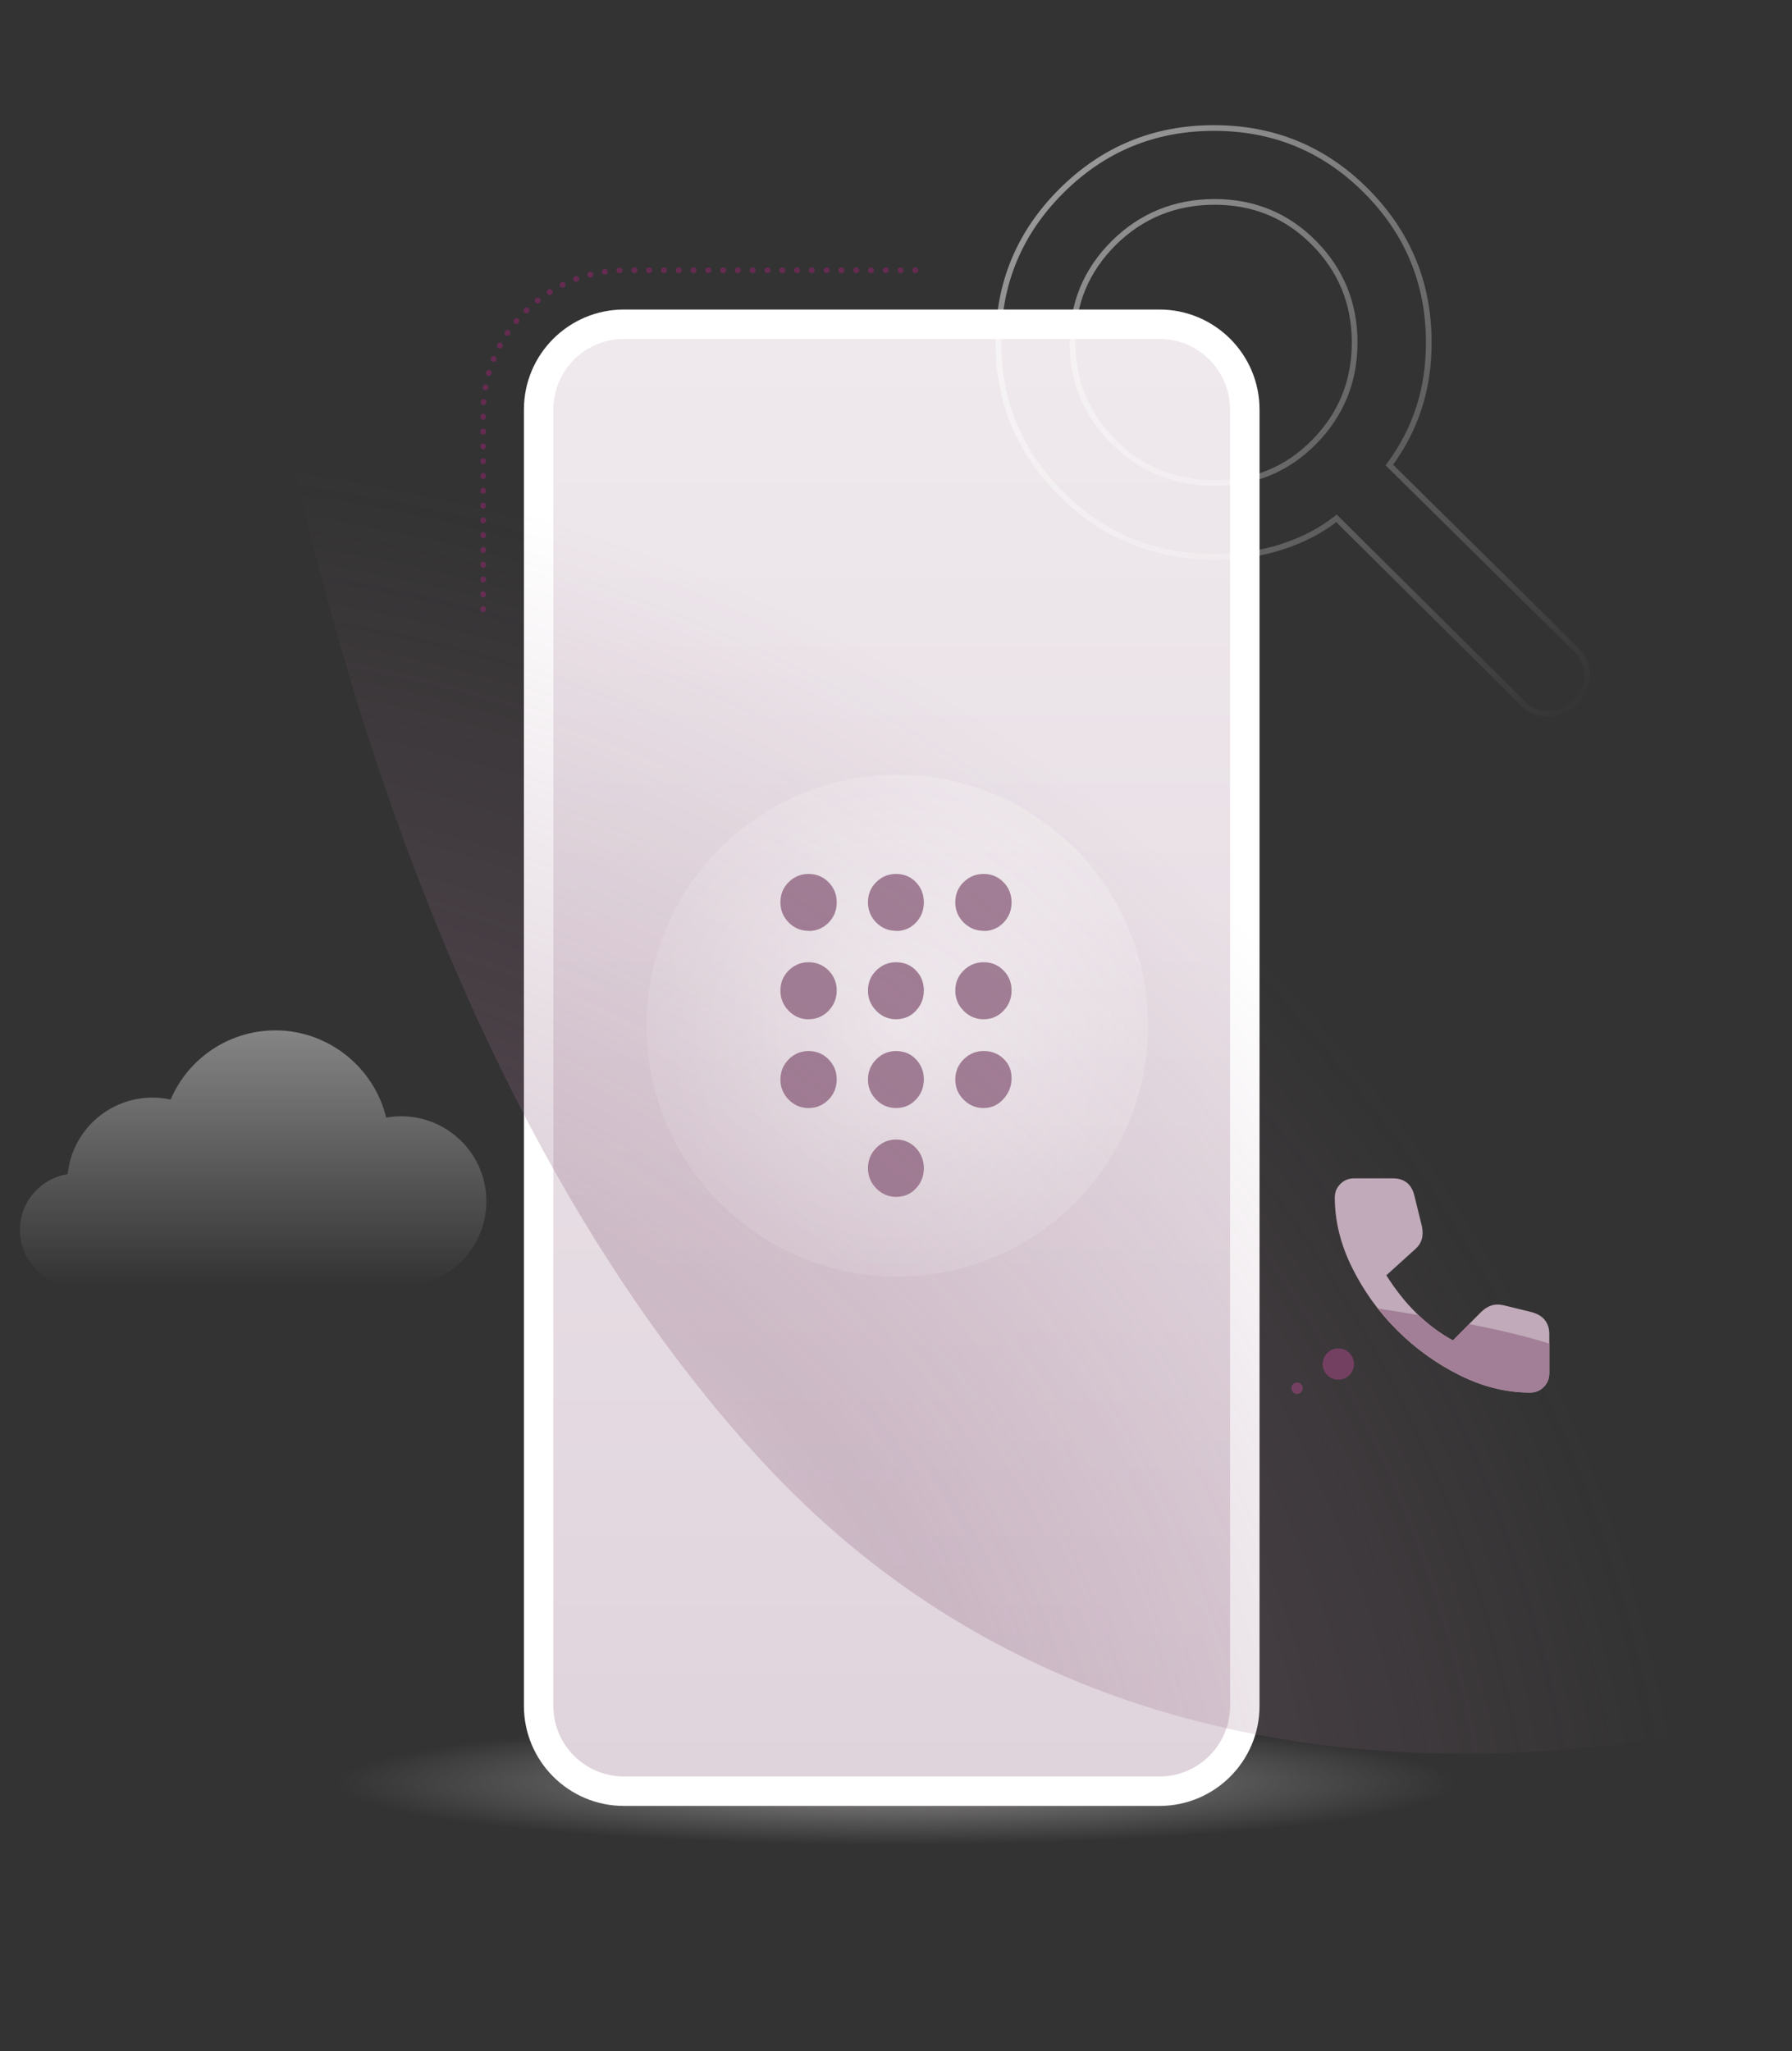
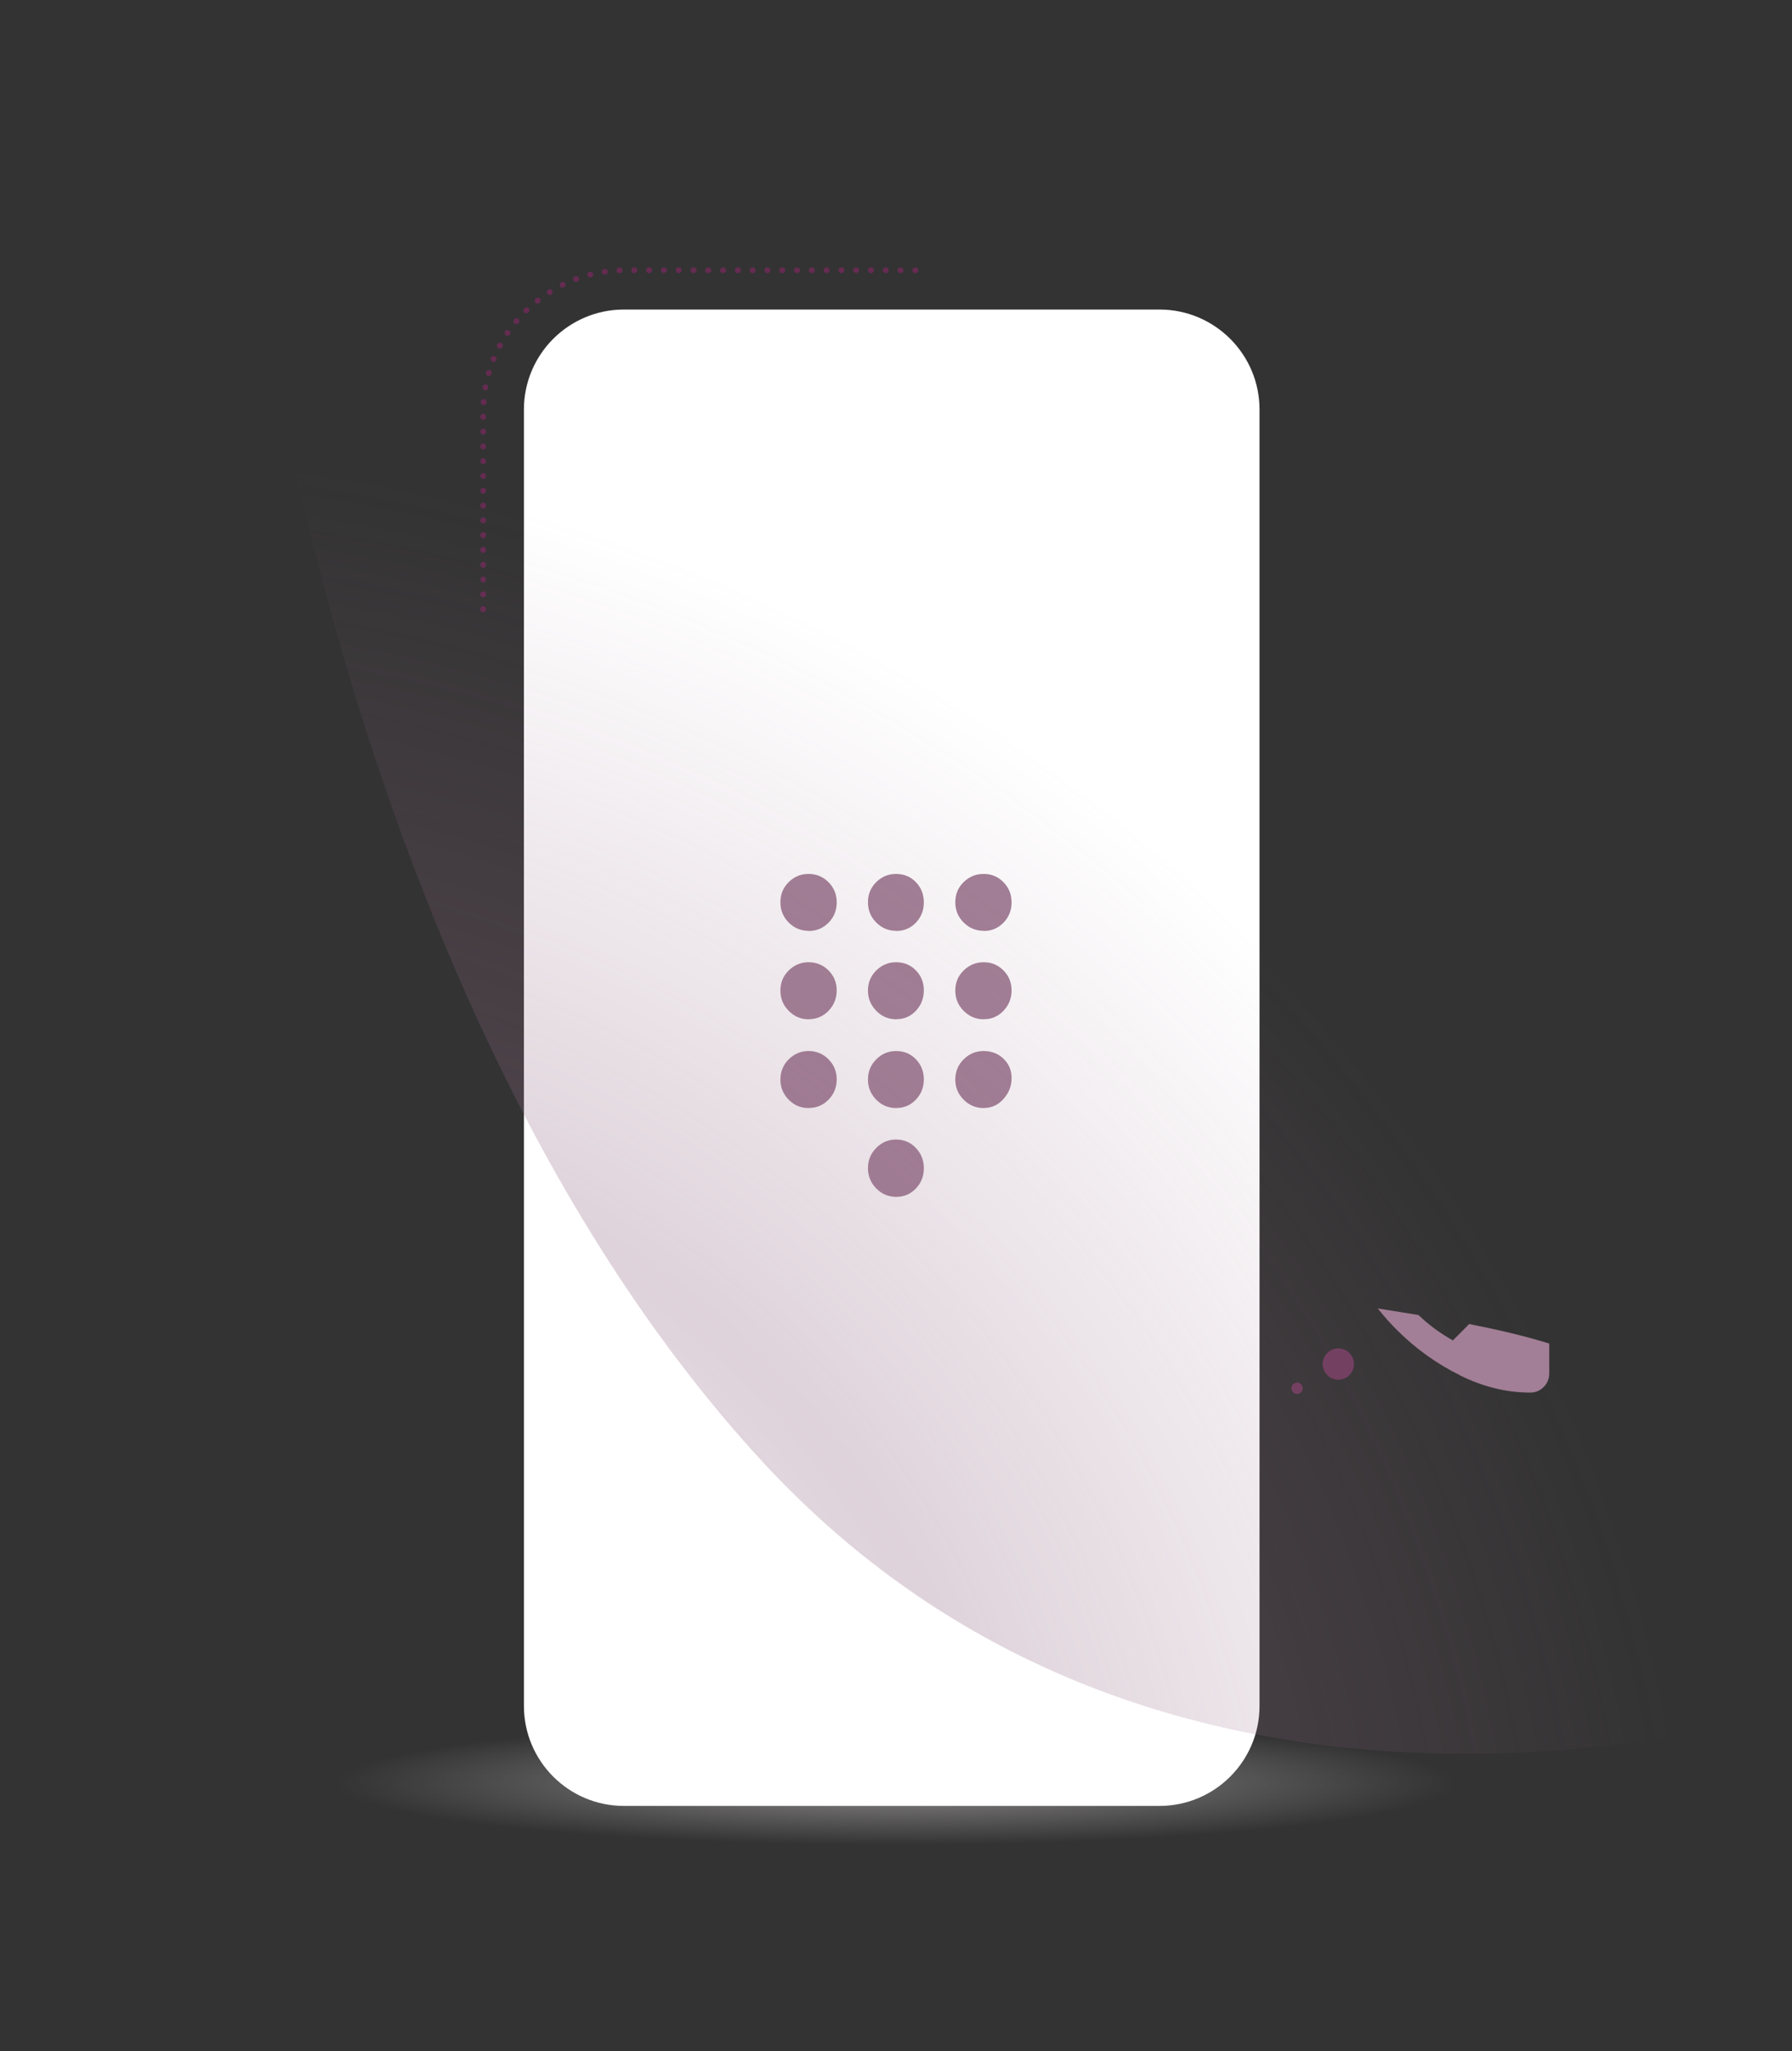
<svg xmlns="http://www.w3.org/2000/svg" width="630" height="721" viewBox="0 0 630 721" fill="none">
  <rect x="0" y="0" width="630" height="721" fill="#333333" stroke="none" />
  <g clip-path="url(#clip0_3148_29021)">
    <path d="M169.874 214.173V145C169.874 117.386 192.26 95 219.874 95H326.813" stroke="#652B51" stroke-width="2" stroke-linecap="round" stroke-dasharray="0.1 5.1" />
    <path d="M314.854 648.574C433.752 648.574 530.138 638.804 530.138 626.753C530.138 614.702 433.752 604.933 314.854 604.933C195.955 604.933 99.569 614.702 99.569 626.753C99.569 638.804 195.955 648.574 314.854 648.574Z" fill="url(#paint0_radial_3148_29021)" />
    <path d="M407.631 108.81H219.361C199.936 108.81 184.189 124.557 184.189 143.982V599.65C184.189 619.075 199.936 634.822 219.361 634.822H407.631C427.055 634.822 442.803 619.075 442.803 599.65V143.982C442.803 124.557 427.055 108.81 407.631 108.81Z" fill="white" />
-     <path d="M407.624 119.149H219.354C205.643 119.149 194.528 130.264 194.528 143.976V599.651C194.528 613.362 205.643 624.477 219.354 624.477H407.624C421.335 624.477 432.45 613.362 432.45 599.651V143.976C432.45 130.264 421.335 119.149 407.624 119.149Z" fill="url(#paint1_linear_3148_29021)" />
    <path opacity="0.8" d="M315.454 448.724C364.151 448.724 403.628 409.247 403.628 360.55C403.628 311.853 364.151 272.376 315.454 272.376C266.756 272.376 227.28 311.853 227.28 360.55C227.28 409.247 266.756 448.724 315.454 448.724Z" fill="url(#paint2_radial_3148_29021)" />
    <path d="M315.085 420.727C312.344 420.727 309.992 419.743 308.052 417.753C306.111 415.787 305.141 413.403 305.141 410.625C305.141 407.848 306.111 405.489 308.052 403.523C309.992 401.557 312.32 400.574 315.036 400.574C317.753 400.574 320.154 401.557 321.997 403.547C323.864 405.513 324.786 407.897 324.786 410.675C324.786 413.452 323.864 415.811 321.997 417.777C320.129 419.743 317.825 420.727 315.085 420.727ZM284.284 327.212C281.544 327.212 279.215 326.229 277.275 324.287C275.335 322.321 274.365 319.961 274.365 317.16C274.365 314.358 275.335 311.999 277.275 310.082C279.215 308.165 281.544 307.206 284.26 307.206C286.976 307.206 289.353 308.165 291.269 310.106C293.185 312.023 294.155 314.407 294.155 317.209C294.155 320.011 293.209 322.37 291.293 324.336C289.377 326.278 287.049 327.261 284.308 327.261L284.284 327.212ZM284.284 358.301C281.544 358.301 279.215 357.318 277.275 355.328C275.335 353.361 274.365 350.977 274.365 348.2C274.365 345.423 275.335 343.064 277.275 341.147C279.215 339.23 281.544 338.247 284.26 338.247C286.976 338.247 289.353 339.205 291.269 341.122C293.185 343.039 294.155 345.374 294.155 348.151C294.155 350.928 293.209 353.312 291.293 355.303C289.377 357.294 287.049 358.277 284.308 358.277L284.284 358.301ZM284.284 389.514C281.544 389.514 279.215 388.531 277.275 386.565C275.335 384.599 274.365 382.239 274.365 379.487C274.365 376.734 275.335 374.325 277.275 372.384C279.215 370.442 281.544 369.459 284.26 369.459C286.976 369.459 289.353 370.418 291.269 372.359C293.185 374.301 294.155 376.66 294.155 379.437C294.155 382.215 293.209 384.574 291.293 386.54C289.377 388.506 287.049 389.489 284.308 389.489L284.284 389.514ZM345.837 327.212C343.097 327.212 340.744 326.229 338.78 324.287C336.815 322.321 335.845 319.961 335.845 317.16C335.845 314.358 336.815 311.999 338.78 310.082C340.72 308.165 343.072 307.206 345.813 307.206C348.553 307.206 350.882 308.165 352.773 310.106C354.665 312.023 355.635 314.407 355.635 317.209C355.635 320.011 354.689 322.37 352.798 324.336C350.906 326.278 348.602 327.261 345.861 327.261L345.837 327.212ZM315.085 389.514C312.344 389.514 309.992 388.531 308.052 386.565C306.111 384.599 305.141 382.239 305.141 379.487C305.141 376.734 306.111 374.325 308.052 372.384C309.992 370.442 312.32 369.459 315.036 369.459C317.753 369.459 320.154 370.418 321.997 372.359C323.864 374.301 324.786 376.66 324.786 379.437C324.786 382.215 323.864 384.574 321.997 386.54C320.129 388.506 317.825 389.489 315.085 389.489V389.514ZM345.837 389.514C343.097 389.514 340.744 388.531 338.78 386.565C336.815 384.599 335.845 382.239 335.845 379.487C335.845 376.734 336.815 374.325 338.78 372.384C340.72 370.442 343.072 369.459 345.813 369.459C348.553 369.459 350.882 370.344 352.773 372.138C354.665 373.932 355.635 376.193 355.635 378.995C355.635 381.797 354.689 384.156 352.798 386.294C350.906 388.433 348.602 389.489 345.861 389.489L345.837 389.514ZM345.837 358.301C343.097 358.301 340.744 357.318 338.78 355.328C336.815 353.361 335.845 350.977 335.845 348.2C335.845 345.423 336.815 343.064 338.78 341.147C340.744 339.23 343.072 338.247 345.813 338.247C348.553 338.247 350.882 339.205 352.773 341.122C354.665 343.039 355.635 345.374 355.635 348.151C355.635 350.928 354.689 353.312 352.798 355.303C350.906 357.294 348.602 358.277 345.861 358.277L345.837 358.301ZM315.085 358.301C312.344 358.301 309.992 357.318 308.052 355.328C306.111 353.337 305.141 350.977 305.141 348.2C305.141 345.423 306.111 343.064 308.052 341.147C309.992 339.23 312.32 338.247 315.036 338.247C317.753 338.247 320.154 339.205 321.997 341.122C323.864 343.039 324.786 345.374 324.786 348.151C324.786 350.928 323.864 353.312 321.997 355.303C320.129 357.294 317.825 358.277 315.085 358.277V358.301ZM315.085 327.212C312.344 327.212 309.992 326.229 308.052 324.287C306.111 322.321 305.141 319.961 305.141 317.16C305.141 314.358 306.111 311.999 308.052 310.082C309.992 308.165 312.32 307.206 315.036 307.206C317.753 307.206 320.154 308.165 321.997 310.106C323.864 312.023 324.786 314.407 324.786 317.209C324.786 320.011 323.864 322.37 321.997 324.336C320.129 326.278 317.825 327.261 315.085 327.261V327.212Z" fill="#A27F96" />
    <path opacity="0.3" d="M665.353 591.186C665.353 591.186 425.273 684.088 268.137 513.908C118.981 352.362 87.916 78.096 87.916 78.096L503.957 -30L665.353 591.186Z" fill="url(#paint3_radial_3148_29021)" />
-     <path opacity="0.5" d="M534.978 246.829L469.867 182.217C464.519 186.446 458.182 189.748 450.896 192.143C443.609 194.537 435.703 195.735 427.196 195.735C405.918 195.735 387.896 188.377 373.15 173.644C358.383 158.949 351 141.184 351 120.387C351 99.59 358.383 81.824 373.169 67.091C387.955 52.357 405.821 45 426.789 45C447.756 45 465.584 52.357 480.273 67.091C494.962 81.824 502.306 99.59 502.306 120.425C502.306 128.69 501.144 136.356 498.838 143.443C496.532 150.53 493.063 157.211 488.451 163.467L554.124 228.349C556.702 231.014 558 234.104 558 237.657C558 241.21 556.624 244.261 553.872 246.829C551.218 249.61 548.039 251 544.319 251C540.598 251 537.498 249.629 534.998 246.868L534.978 246.829ZM427.021 169.801C440.858 169.801 452.523 164.993 461.999 155.376C471.475 145.76 476.243 134.097 476.243 120.387C476.243 106.676 471.475 95.013 461.961 85.397C452.446 75.78 440.799 70.972 427.021 70.972C413.243 70.972 401.268 75.78 391.578 85.397C381.889 95.013 377.045 106.676 377.045 120.387C377.045 134.097 381.87 145.76 391.54 155.376C401.209 164.993 413.03 169.801 427.021 169.801Z" stroke="url(#paint4_linear_3148_29021)" stroke-width="2" stroke-miterlimit="10" />
-     <path d="M26.877 452.198H141.054C157.566 452.198 171 438.785 171 422.297C171 405.81 157.566 392.396 141.054 392.396C139.279 392.396 137.51 392.557 135.772 392.872C131.496 375.154 115.347 362.198 96.839 362.198C80.69 362.198 66.244 371.854 59.991 386.528C57.883 386.064 55.746 385.832 53.59 385.832C38.084 385.832 25.293 397.658 23.792 412.749C14.295 414.229 7 422.452 7 432.352C7 443.298 15.92 452.198 26.877 452.198Z" fill="url(#paint5_linear_3148_29021)" fill-opacity="0.4" />
    <circle cx="456" cy="488" r="2" fill="#744062" />
    <circle cx="470.5" cy="479.5" r="5.5" fill="#744062" />
-     <path d="M537.902 489.521C529.619 489.521 521.394 487.503 513.227 483.45C505.061 479.396 497.717 474.128 491.196 467.626C484.675 461.125 479.387 453.781 475.334 445.595C471.28 437.409 469.263 429.184 469.263 420.979C469.263 419.079 469.909 417.493 471.221 416.181C472.533 414.869 474.119 414.223 476.019 414.223H489.727C491.744 414.223 493.409 414.751 494.662 415.789C495.935 416.827 496.797 418.374 497.267 420.391L499.911 431.162C500.244 432.925 500.204 434.452 499.813 435.706C499.421 436.978 498.696 438.075 497.659 438.996L487.377 448.298C490.648 453.448 494.192 457.913 497.991 461.653C501.81 465.413 506.06 468.586 510.779 471.21L520.571 461.321C521.746 460.146 522.999 459.343 524.331 458.912C525.663 458.481 527.151 458.481 528.796 458.873L538.392 461.223C540.409 461.751 541.976 462.652 543.053 463.964C544.13 465.276 544.678 466.941 544.678 468.958V482.666C544.678 484.625 544.032 486.25 542.72 487.562C541.408 488.874 539.821 489.521 537.922 489.521H537.902Z" fill="#C1AAB9" />
    <path d="M513.228 483.45C521.394 487.504 529.619 489.521 537.903 489.521C539.802 489.521 541.388 488.875 542.701 487.563C544.013 486.251 544.659 484.625 544.659 482.667V472.288C535.69 469.507 526.231 467.333 516.498 465.434L510.78 471.191C506.354 468.724 502.32 465.747 498.677 462.261C493.938 461.478 489.16 460.714 484.381 459.95C486.477 462.614 488.748 465.179 491.196 467.607C497.718 474.109 505.061 479.377 513.228 483.411V483.45Z" fill="#A27F96" />
  </g>
  <defs>
    <radialGradient id="paint0_radial_3148_29021" cx="0" cy="0" r="1" gradientUnits="userSpaceOnUse" gradientTransform="translate(314.854 626.753) rotate(90) scale(21.82 196.56)">
      <stop stop-color="#908D8E" />
      <stop offset="1" stop-color="#908D8E" stop-opacity="0" />
    </radialGradient>
    <linearGradient id="paint1_linear_3148_29021" x1="313.492" y1="624.477" x2="313.492" y2="119.149" gradientUnits="userSpaceOnUse">
      <stop stop-color="#E0D4DC" />
      <stop offset="1" stop-color="#EFE9ED" />
    </linearGradient>
    <radialGradient id="paint2_radial_3148_29021" cx="0" cy="0" r="1" gradientUnits="userSpaceOnUse" gradientTransform="translate(315.454 360.55) scale(88.174)">
      <stop stop-color="white" />
      <stop offset="0.961" stop-color="white" stop-opacity="0.29" />
    </radialGradient>
    <radialGradient id="paint3_radial_3148_29021" cx="0" cy="0" r="1" gradientTransform="matrix(296.7 -398.818 -445.396 -298.649 59.449 657.884)" gradientUnits="userSpaceOnUse">
      <stop stop-color="#936A85" stop-opacity="0" />
      <stop offset="0.531" stop-color="#936A85" />
      <stop offset="1" stop-color="#936A85" stop-opacity="0" />
    </radialGradient>
    <linearGradient id="paint4_linear_3148_29021" x1="370.5" y1="63.5" x2="558" y2="251" gradientUnits="userSpaceOnUse">
      <stop stop-color="white" />
      <stop offset="1" stop-color="white" stop-opacity="0" />
    </linearGradient>
    <linearGradient id="paint5_linear_3148_29021" x1="89" y1="362.198" x2="89" y2="452.198" gradientUnits="userSpaceOnUse">
      <stop stop-color="white" />
      <stop offset="1" stop-color="white" stop-opacity="0" />
    </linearGradient>
    <clipPath id="clip0_3148_29021">
      <rect width="630" height="720" fill="white" transform="translate(0 0.702)" />
    </clipPath>
  </defs>
</svg>